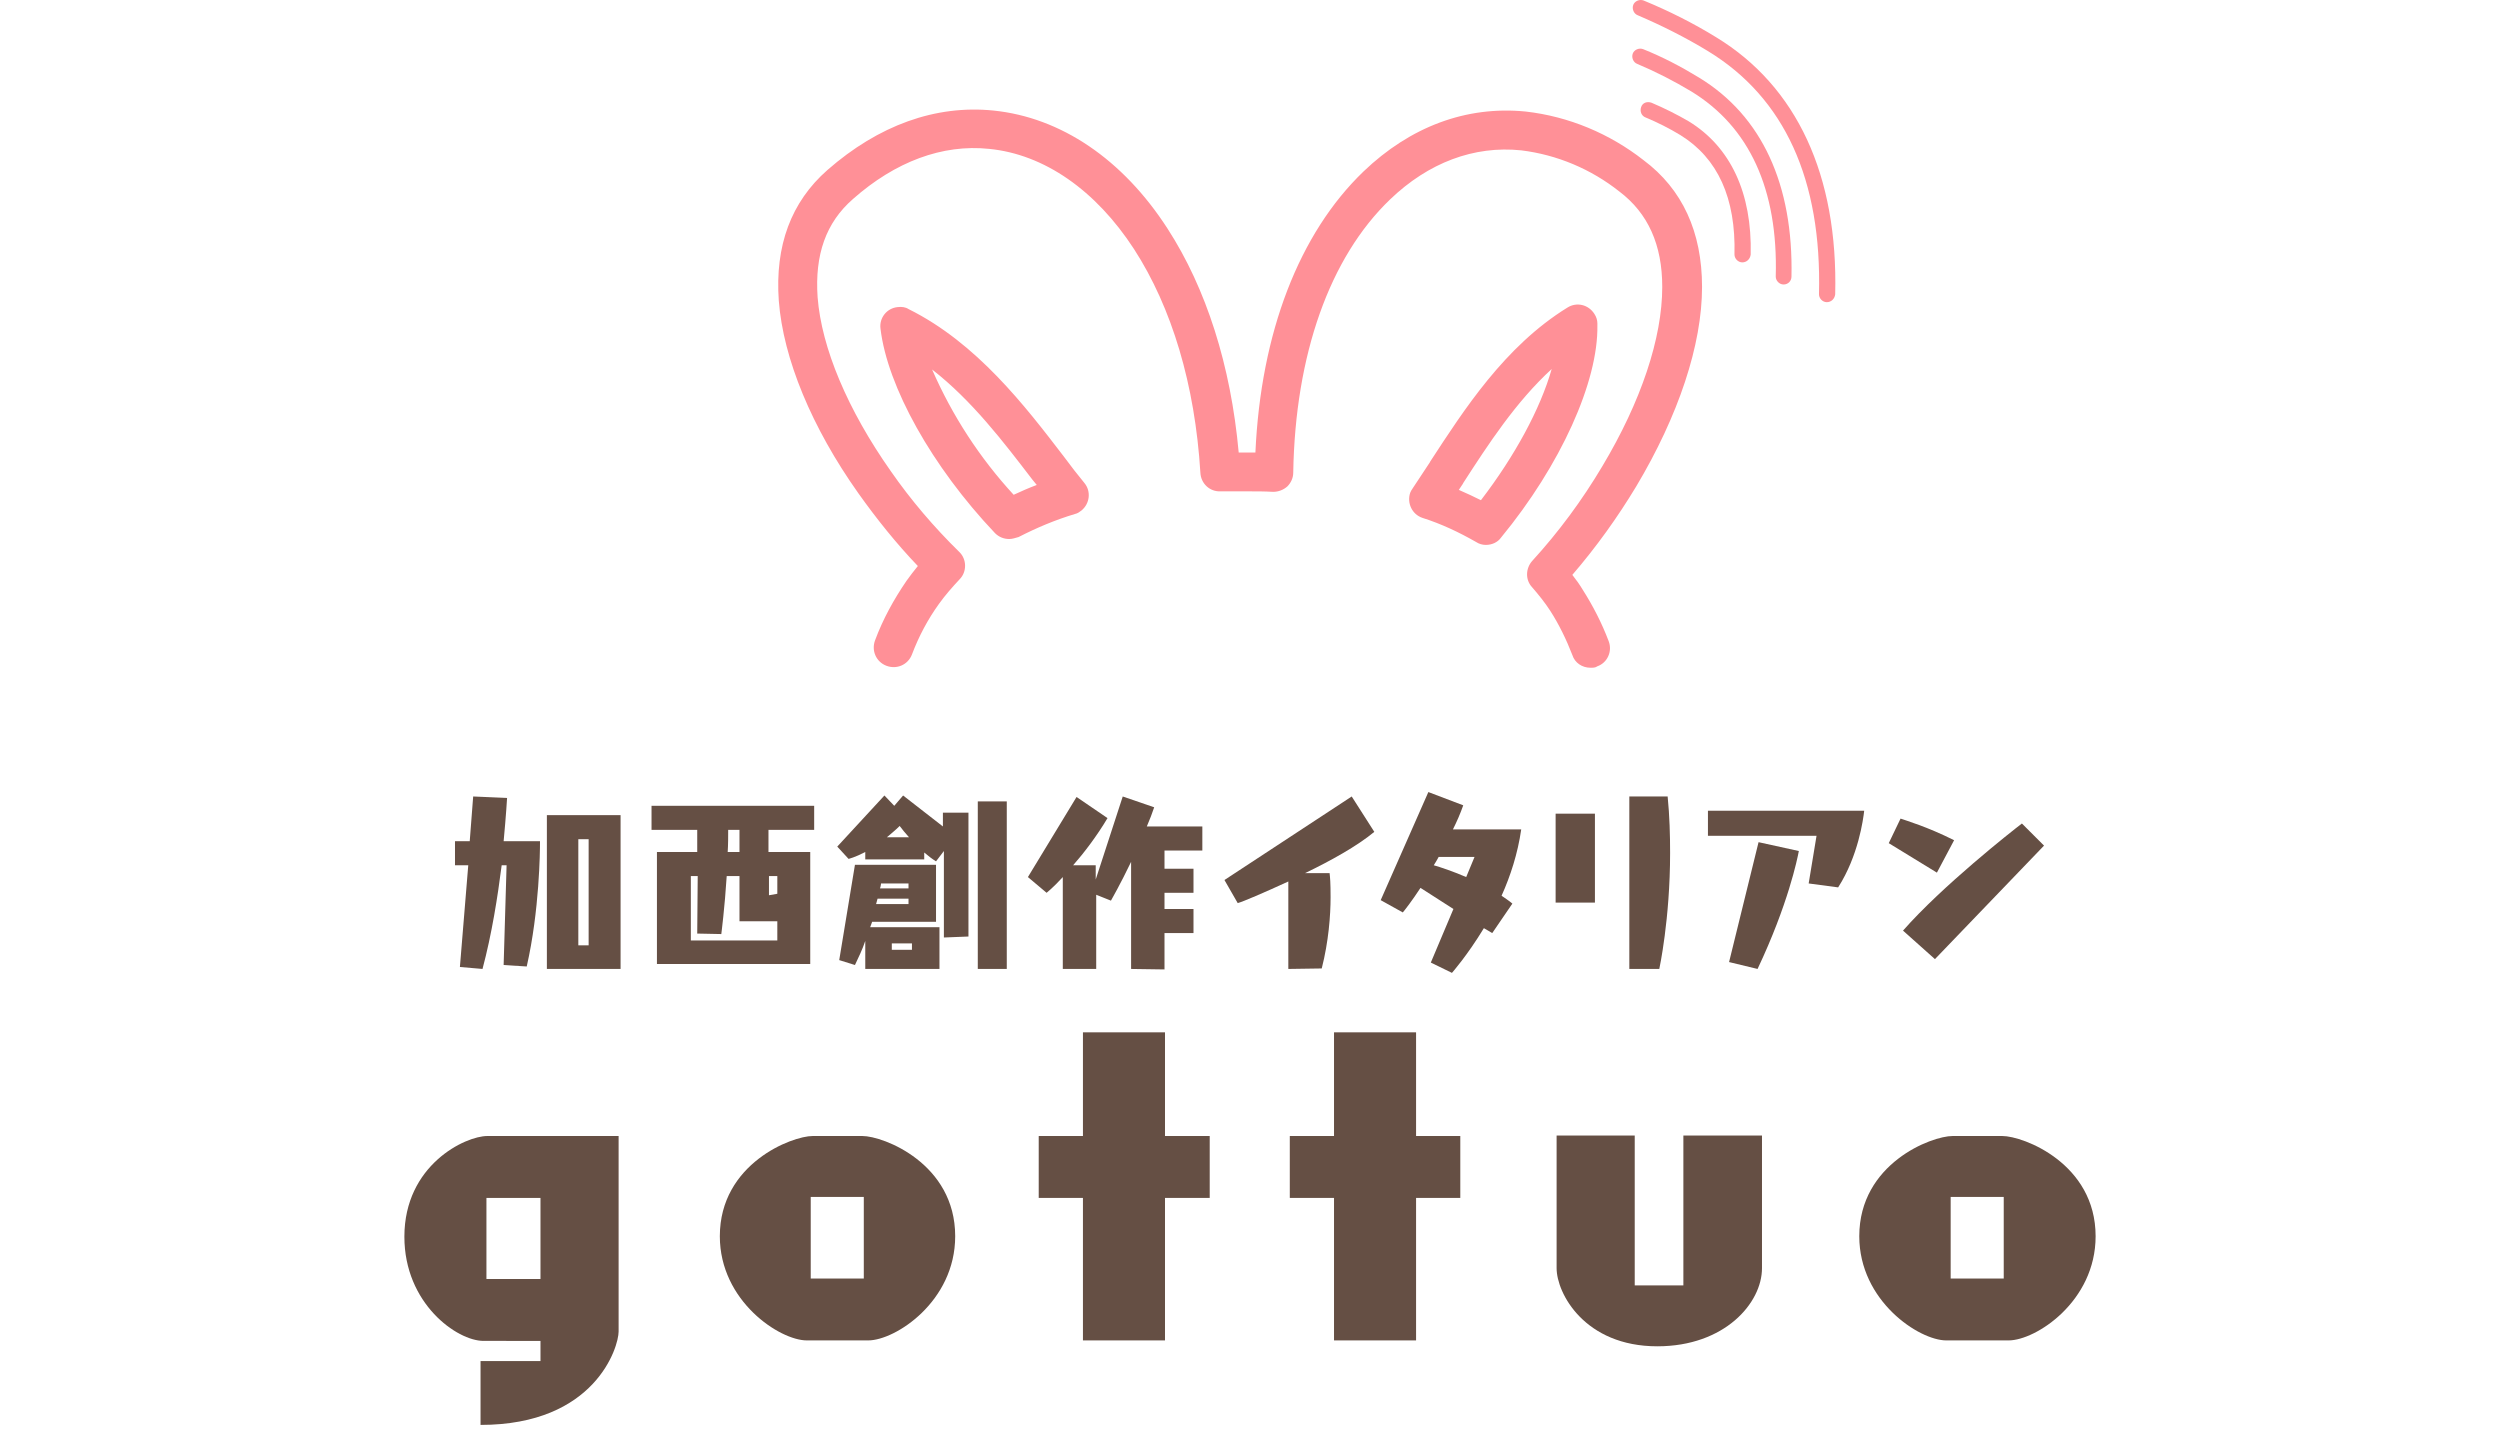
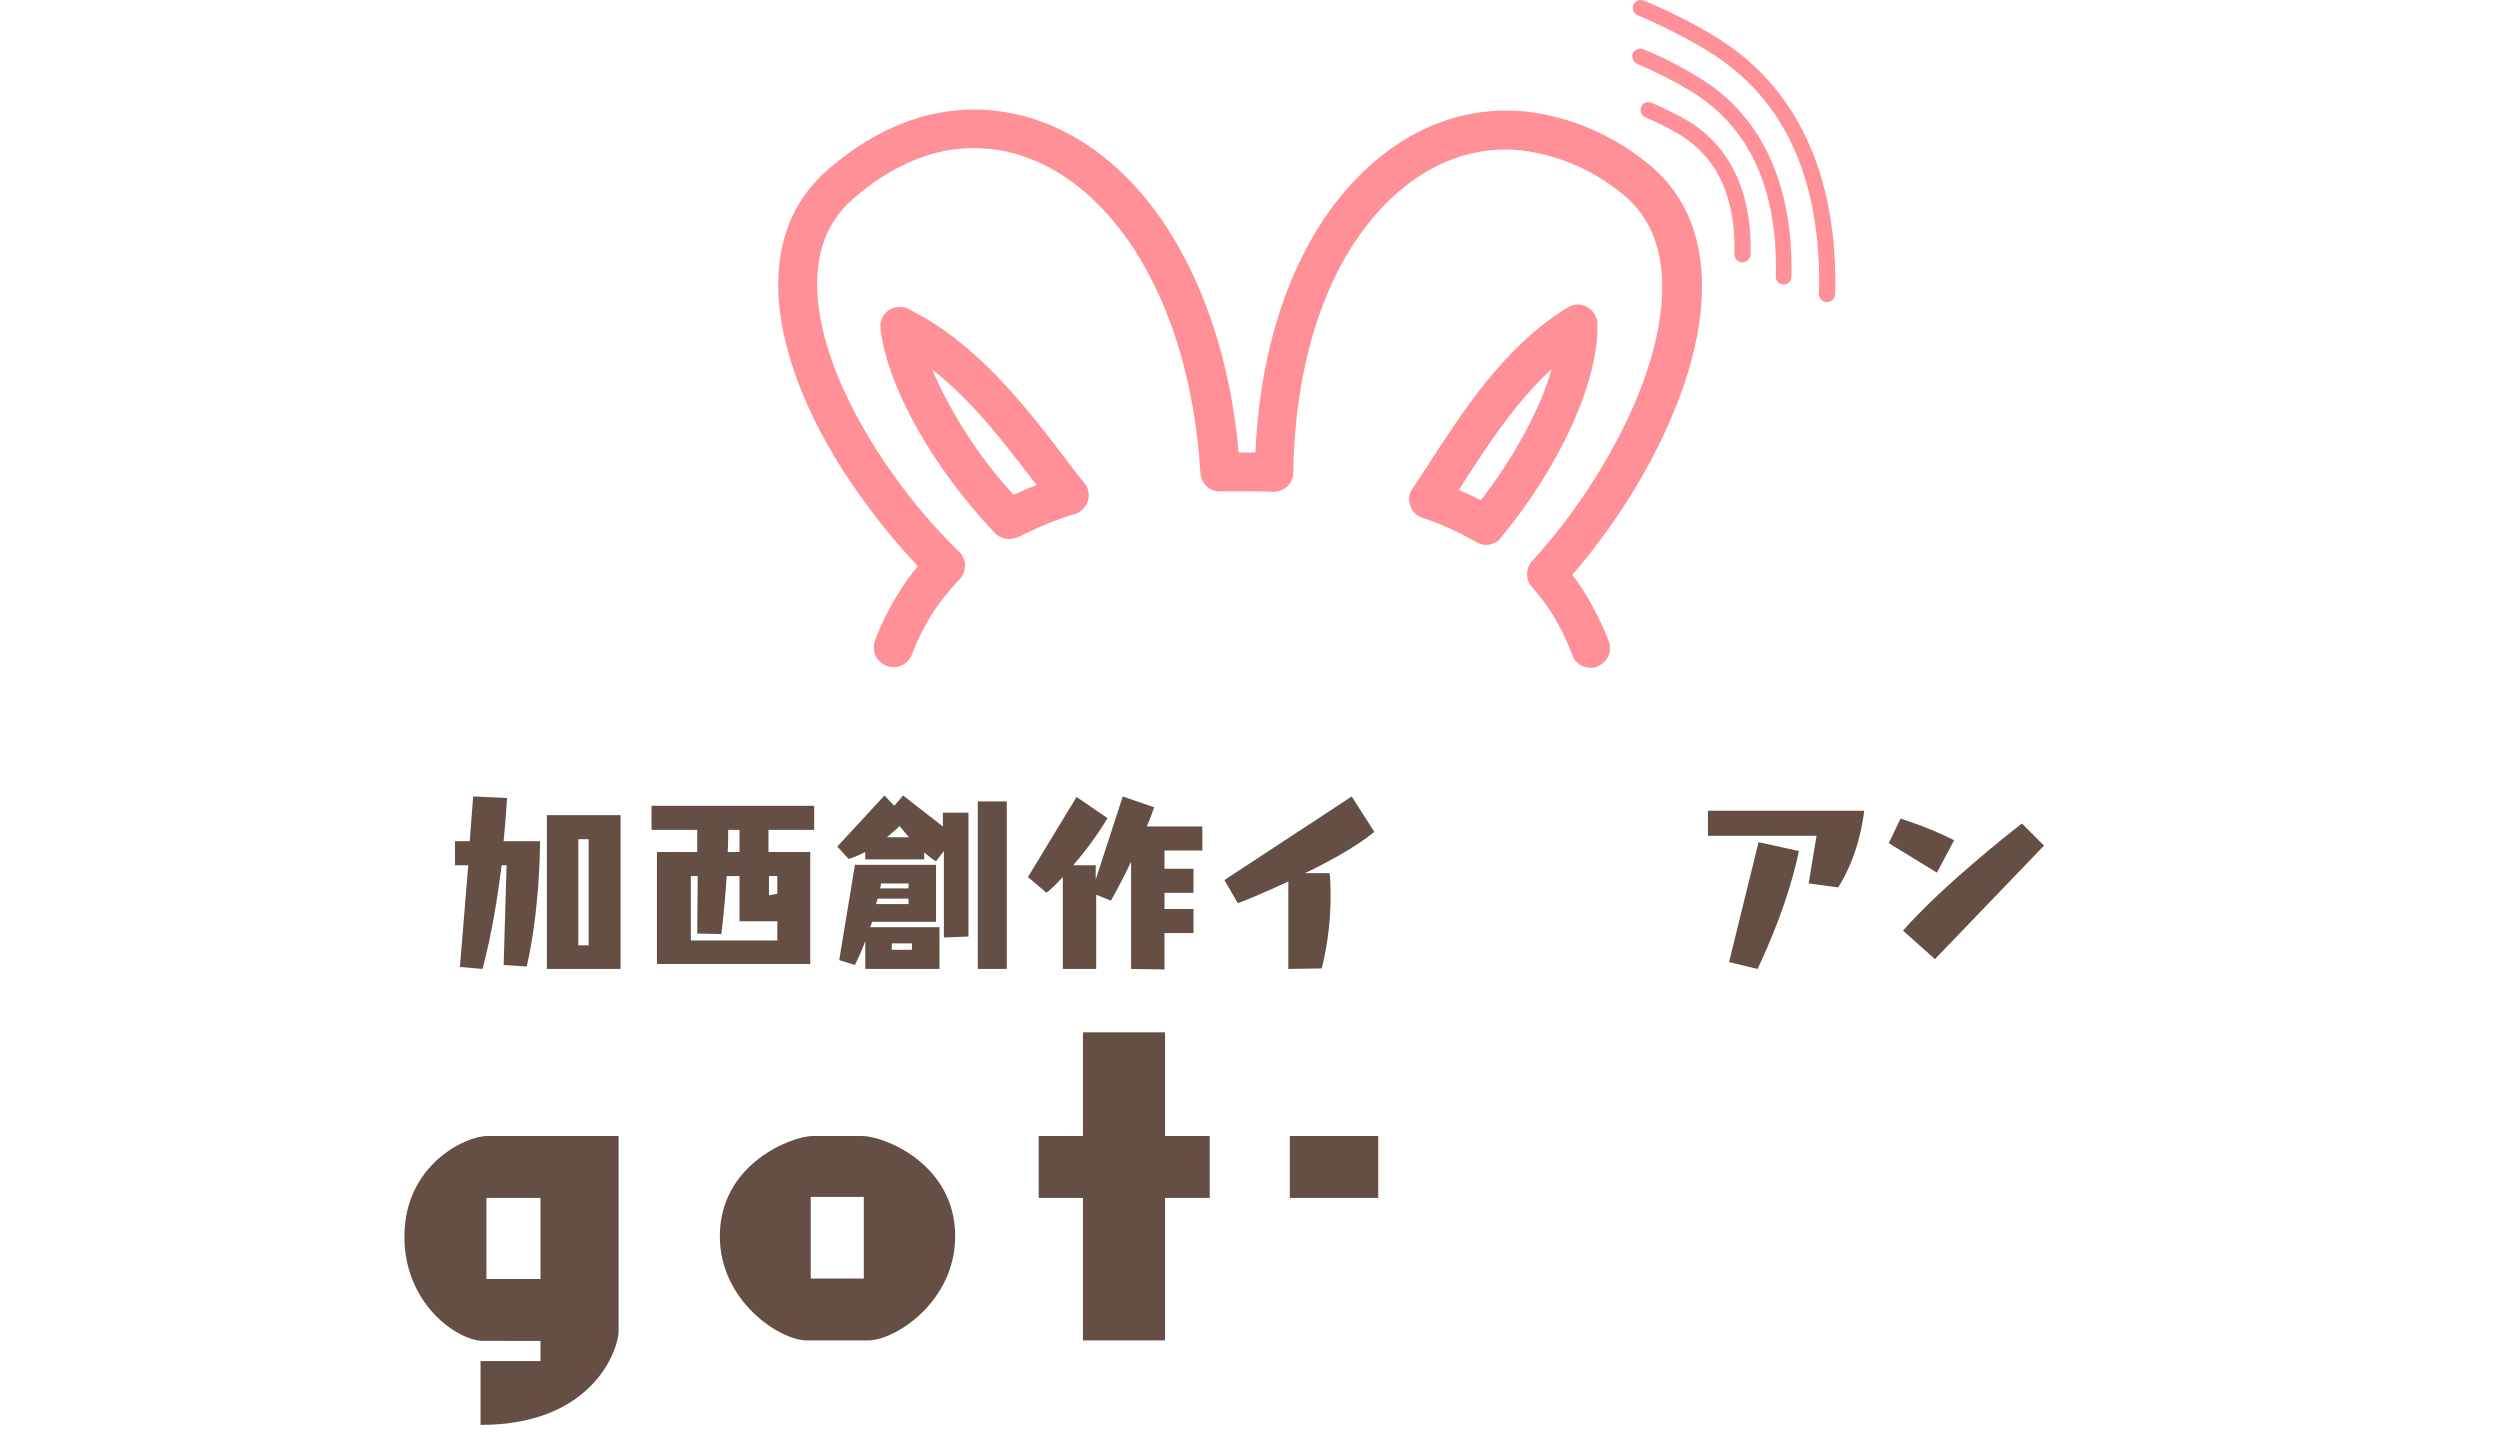
<svg xmlns="http://www.w3.org/2000/svg" version="1.1" id="レイヤー_1" x="0px" y="0px" viewBox="0 0 508.8 292.2" style="enable-background:new 0 0 508.8 292.2;" xml:space="preserve">
  <style type="text/css">
	.st0{fill:#FF9097;}
	.st1{fill:#654F44;}
</style>
  <path id="パス_259-2_00000173853011478796776670000016075027559734700454_" class="st0" d="M323.7,135.9c-1.7,0-3.2-1-3.7-2.6  c-1.2-3.1-2.7-6.2-4.5-9c-1.1-1.7-2.4-3.3-3.7-4.8c-1.4-1.5-1.3-3.8,0-5.3c5.4-5.9,10.2-12.4,14.3-19.3  c7.9-13.2,12.2-26.1,12.2-36.5c0-8.6-2.9-15-8.7-19.4c-5.8-4.6-12.7-7.5-20-8.4c-9.6-1-18.9,2.5-26.7,10  c-12.3,11.8-19.3,31.6-19.7,55.6c0,1.1-0.5,2.1-1.2,2.8c-0.8,0.7-1.8,1.1-2.9,1.1c-1.7-0.1-3.4-0.1-5.1-0.1c-1.9,0-3.7,0-5.6,0  c-2.2,0.1-4-1.6-4.1-3.8c-1.1-17.9-5.8-33.6-13.5-45.5c-7.8-12-18.3-19.3-29.5-20.4c-9.5-1-19.1,2.6-27.7,10.2  c-5.5,4.8-7.8,11.3-7.2,20c0.8,10.3,6.1,22.9,14.9,35.4c4.1,5.9,8.8,11.4,13.9,16.4c1.6,1.5,1.6,4.1,0.1,5.6c-1.5,1.6-2.9,3.2-4.2,5  c-2.3,3.2-4.1,6.6-5.5,10.3c-0.8,2.1-3.1,3.1-5.2,2.3c-2.1-0.8-3.1-3.1-2.3-5.2c1.6-4.3,3.8-8.3,6.4-12.1c0.7-1,1.5-2,2.3-3  c-4.4-4.6-8.4-9.6-12.1-14.8C165.2,87,159.4,73,158.5,61.2c-0.8-11.2,2.5-20.1,9.9-26.6c10.4-9.1,22-13.3,33.8-12.1  c13.7,1.4,26.3,9.9,35.4,24c7.9,12.2,12.9,27.9,14.5,45.6c0.6,0,1.3,0,2,0c0.4,0,0.9,0,1.4,0c1.1-24.4,8.9-44.6,22-57.2  c9.5-9.1,20.9-13.4,33-12.2c8.8,1,17.1,4.5,24,9.9c7.9,5.9,11.9,14.6,11.9,25.8c0,11.8-4.8,26.2-13.4,40.6c-3.8,6.3-8.1,12.3-13,18  c0.8,1,1.5,2,2.1,3c2.1,3.3,3.9,6.8,5.3,10.5c0.8,2.1-0.3,4.4-2.3,5.1l0,0C324.7,135.9,324.2,135.9,323.7,135.9 M302.4,110.9  c-0.7,0-1.4-0.2-2-0.6c-3.5-2-7.1-3.7-10.9-4.9c-2.1-0.7-3.2-3-2.5-5.1c0.1-0.3,0.3-0.6,0.5-0.9c1.1-1.7,2.3-3.5,3.5-5.3l0.1-0.2  c6.8-10.4,15.1-23.4,27.9-31.3c1.9-1.2,4.3-0.6,5.5,1.3c0.4,0.6,0.6,1.3,0.6,1.9c0,0.2,0,0.3,0,0.4v0c0.2,11.5-7.5,28.5-19.6,43.2  C304.8,110.4,303.6,110.9,302.4,110.9 M296.9,99.7c1.6,0.7,3.1,1.4,4.5,2.1c6.9-9,12.1-18.6,14.4-26.7c-7.3,6.7-12.9,15.3-18,23.2  l-0.1,0.2C297.4,98.9,297.2,99.3,296.9,99.7 M205.4,109.7c-1.1,0-2.1-0.4-2.9-1.2c-12.8-13.5-21.9-29.8-23.3-41.6  c-0.3-2.2,1.3-4.2,3.5-4.4c0.8-0.1,1.6,0,2.2,0.4c13.9,6.9,23.7,19.7,31.6,30c1.4,1.9,2.8,3.7,4.2,5.4c1.4,1.7,1.1,4.2-0.6,5.6  c-0.4,0.3-0.8,0.6-1.3,0.7c-4,1.2-7.8,2.8-11.5,4.7C206.6,109.5,206,109.7,205.4,109.7 M189.7,75.2c4.1,9.4,9.7,18,16.6,25.5  c1.5-0.7,3.1-1.4,4.7-2c-0.3-0.4-0.6-0.7-0.9-1.1l0,0C204.2,89.9,197.8,81.5,189.7,75.2" />
  <path id="パス_260-2_00000119099208041272388800000003138764427962081213_" class="st0" d="M354.6,53.4L354.6,53.4  c-0.9,0-1.6-0.8-1.6-1.6l0,0c0.3-11.5-3.4-19.6-11-24.3c-2.3-1.4-4.7-2.6-7.1-3.6c-0.8-0.3-1.2-1.2-0.9-2.1s1.2-1.2,2.1-0.9  c0,0,0,0,0,0c2.6,1.1,5.2,2.4,7.6,3.8c8.5,5.2,12.9,14.6,12.6,27.1C356.2,52.7,355.5,53.4,354.6,53.4" />
  <path id="パス_261-2_00000005259221389090824120000010409783546453057974_" class="st0" d="M363,57.9L363,57.9  c-0.9,0-1.6-0.8-1.6-1.6l0,0c0.5-17.8-5.4-30.5-17.2-37.7c-3.5-2.1-7.2-4-11-5.6c-0.8-0.3-1.2-1.3-0.9-2.1c0.3-0.8,1.3-1.2,2.1-0.9  c0,0,0,0,0,0c4,1.6,7.8,3.6,11.4,5.8c12.8,7.8,19.2,21.8,18.8,40.5C364.6,57.2,363.9,57.9,363,57.9" />
  <path id="パス_262-2_00000028308898330877235700000013256530888642544019_" class="st0" d="M371.8,61.5L371.8,61.5  c-0.9,0-1.6-0.8-1.6-1.6l0,0c0.6-23.3-7-40-22.6-49.5c-4.6-2.8-9.4-5.2-14.3-7.3c-0.8-0.3-1.2-1.3-0.9-2.1c0.3-0.8,1.3-1.2,2.1-0.9  c5.1,2.1,10.1,4.6,14.8,7.5c16.4,10,24.8,28.1,24.2,52.3C373.4,60.8,372.7,61.5,371.8,61.5" />
  <path class="st1" d="M102.5,196.4l0.6-20.3h-1c-0.8,6.3-2,14-3.9,21.1l-4.6-0.4l1.7-20.7h-2.7v-4.9h3l0.7-9.1l6.9,0.3  c0,0-0.2,3.5-0.7,8.8h7.4v0.2c0,1.8-0.1,13.9-2.7,25.3L102.5,196.4z M111.3,197.2v-31.3h15v31.3H111.3z M119.8,170.8h-2.1v21.6h2.1  V170.8z" />
  <path class="st1" d="M133.7,196.2v-22.8h8.2l0-4.5h-9.3v-4.9h33.1v4.9h-9.3v4.5h8.5v22.8H133.7z M158.2,187.5h-7.7v-9.2h-2.6  c-0.4,6.4-1.1,11.8-1.1,11.8l-4.9-0.1l0.1-11.7h-1.4v13.1h17.6L158.2,187.5L158.2,187.5z M150.5,168.9h-2.3c0,1.4,0,3-0.1,4.5h2.4  L150.5,168.9L150.5,168.9z M158.2,178.3h-1.7v3.9c0.6-0.1,1.1-0.2,1.7-0.3V178.3z" />
  <path class="st1" d="M192.1,190.8v-17.6l-1.6,2.1c-0.8-0.5-1.6-1.1-2.4-1.8v1.4h-12v-1.5c-2.1,1.1-3.4,1.4-3.4,1.4l-2.3-2.5  l9.6-10.4l2,2.1l1.8-2.1l8.1,6.3v-2.8h5.2v25.2L192.1,190.8L192.1,190.8z M176.1,197.2v-5.7c-0.6,1.8-1.4,3.4-2.1,4.9l-3.2-1  l3.2-19.4h16.5v11.6h-13l-0.4,1.1h14.1v8.5L176.1,197.2L176.1,197.2z M184.9,182.9h-6.3c-0.1,0.4-0.2,0.7-0.3,1.1h6.6V182.9z   M184.9,179.8h-5.6c0,0,0,0.4-0.2,1h5.8V179.8z M185,170.4c-0.7-0.8-1.4-1.6-1.9-2.3c-0.9,0.9-1.8,1.6-2.6,2.3H185z M185.6,192h-4.1  v1.3h4.1V192z M199,197.2v-34.1h5.9v34.1H199z" />
  <path class="st1" d="M230.2,197.2v-21.8c-2.1,4.4-4.1,7.9-4.1,7.9l-3-1.2v15.1h-6.8v-18.7c-1.9,2.1-3.3,3.2-3.3,3.2l-3.8-3.2  l9.9-16.3l6.3,4.3c-2.2,3.7-4.8,7.1-7,9.6h4.6v2.9l5.5-16.9l6.4,2.2c-0.4,1.2-0.9,2.5-1.5,3.9h11.3v4.9H237v3.7h5.9v4.9H237v3.3h5.9  v4.9H237v7.4L230.2,197.2L230.2,197.2z" />
  <path class="st1" d="M262.2,197.2v-17.8c-5,2.3-9.2,4.1-10.3,4.4l-2.7-4.7l25.9-17l4.6,7.2c-3.5,2.9-8.9,5.9-14.1,8.4h5  c0.1,0.9,0.2,1.9,0.2,4.9c0,3.7-0.4,9-1.8,14.5L262.2,197.2L262.2,197.2z" />
-   <path class="st1" d="M302,188.9c-3.4,5.6-6.5,9.1-6.5,9.1l-4.3-2.1l4.6-10.9l-6.7-4.3c-1.7,2.6-3.1,4.4-3.6,5l-4.5-2.5l9.7-22  l7.1,2.7c-0.6,1.7-1.3,3.3-2.1,4.9h13.9c-0.7,4.9-2.2,9.5-4,13.5c0.7,0.5,1.5,1,2.2,1.6l-4.1,6L302,188.9z M300.1,174.4h-7.3  c-0.3,0.6-0.7,1.2-1,1.7c1.4,0.4,3.8,1.2,6.6,2.4L300.1,174.4z" />
-   <path class="st1" d="M316.6,183.7v-18.1h8v18.1H316.6z M331.6,197.2v-35.1h7.8c0.4,4,0.5,7.9,0.5,11.5c0,13.5-2.2,23.6-2.2,23.6  L331.6,197.2L331.6,197.2z" />
  <path class="st1" d="M368.1,179.8l1.6-9.7h-22.1V165h31.8c-0.2,1.8-1.2,9.2-5.3,15.6L368.1,179.8z M351.9,195.8l6-24.4l8.2,1.8  c-0.3,1.6-2.2,10.9-8.4,24L351.9,195.8z" />
  <path class="st1" d="M384.4,171.6l2.4-5c1.1,0.4,5.3,1.6,10.9,4.4l-3.5,6.6L384.4,171.6z M387.3,189.4c8-9.1,22.1-20.2,24.2-21.8  l4.5,4.5l-22.2,23.1L387.3,189.4z" />
  <path class="st1" d="M97.8,277H110v-4.1H98.4c-5.4,0-16.1-7.6-16.1-21.2c0-14.6,12.4-20.5,16.9-20.5h26.7v39.8c0,3.1-4.7,19-28.1,19  L97.8,277L97.8,277z M110,243.8H99v16.5h11V243.8z" />
  <path class="st1" d="M164.2,272.8c-5.5,0-17.7-8-17.7-21.2c0-14.8,14.7-20.4,18.9-20.4h10.1c4.3,0,18.9,5.6,18.9,20.4  c0,13.3-12.2,21.2-17.7,21.2H164.2z M175.9,243.6H165v16.6h10.8V243.6z" />
  <path class="st1" d="M220.4,272.8v-29h-9v-12.6h9v-21.1h16.7v21.1h9.1v12.6h-9.1v29H220.4z" />
-   <path class="st1" d="M271.5,272.8v-29h-9v-12.6h9v-21.1h16.7v21.1h9v12.6h-9v29H271.5z" />
-   <path class="st1" d="M342.6,231.1h16v27c0,7.1-7.6,15.9-21.3,15.9c-14.8,0-20.5-10.8-20.5-15.9v-27h15.9v30.5h9.9L342.6,231.1  L342.6,231.1z" />
-   <path class="st1" d="M396.1,272.8c-5.5,0-17.7-8-17.7-21.2c0-14.8,14.7-20.4,19-20.4h10.1c4.3,0,19,5.6,19,20.4  c0,13.3-12.2,21.2-17.7,21.2H396.1z M407.8,243.6H397v16.6h10.8V243.6z" />
+   <path class="st1" d="M271.5,272.8v-29h-9v-12.6h9v-21.1v21.1h9v12.6h-9v29H271.5z" />
</svg>